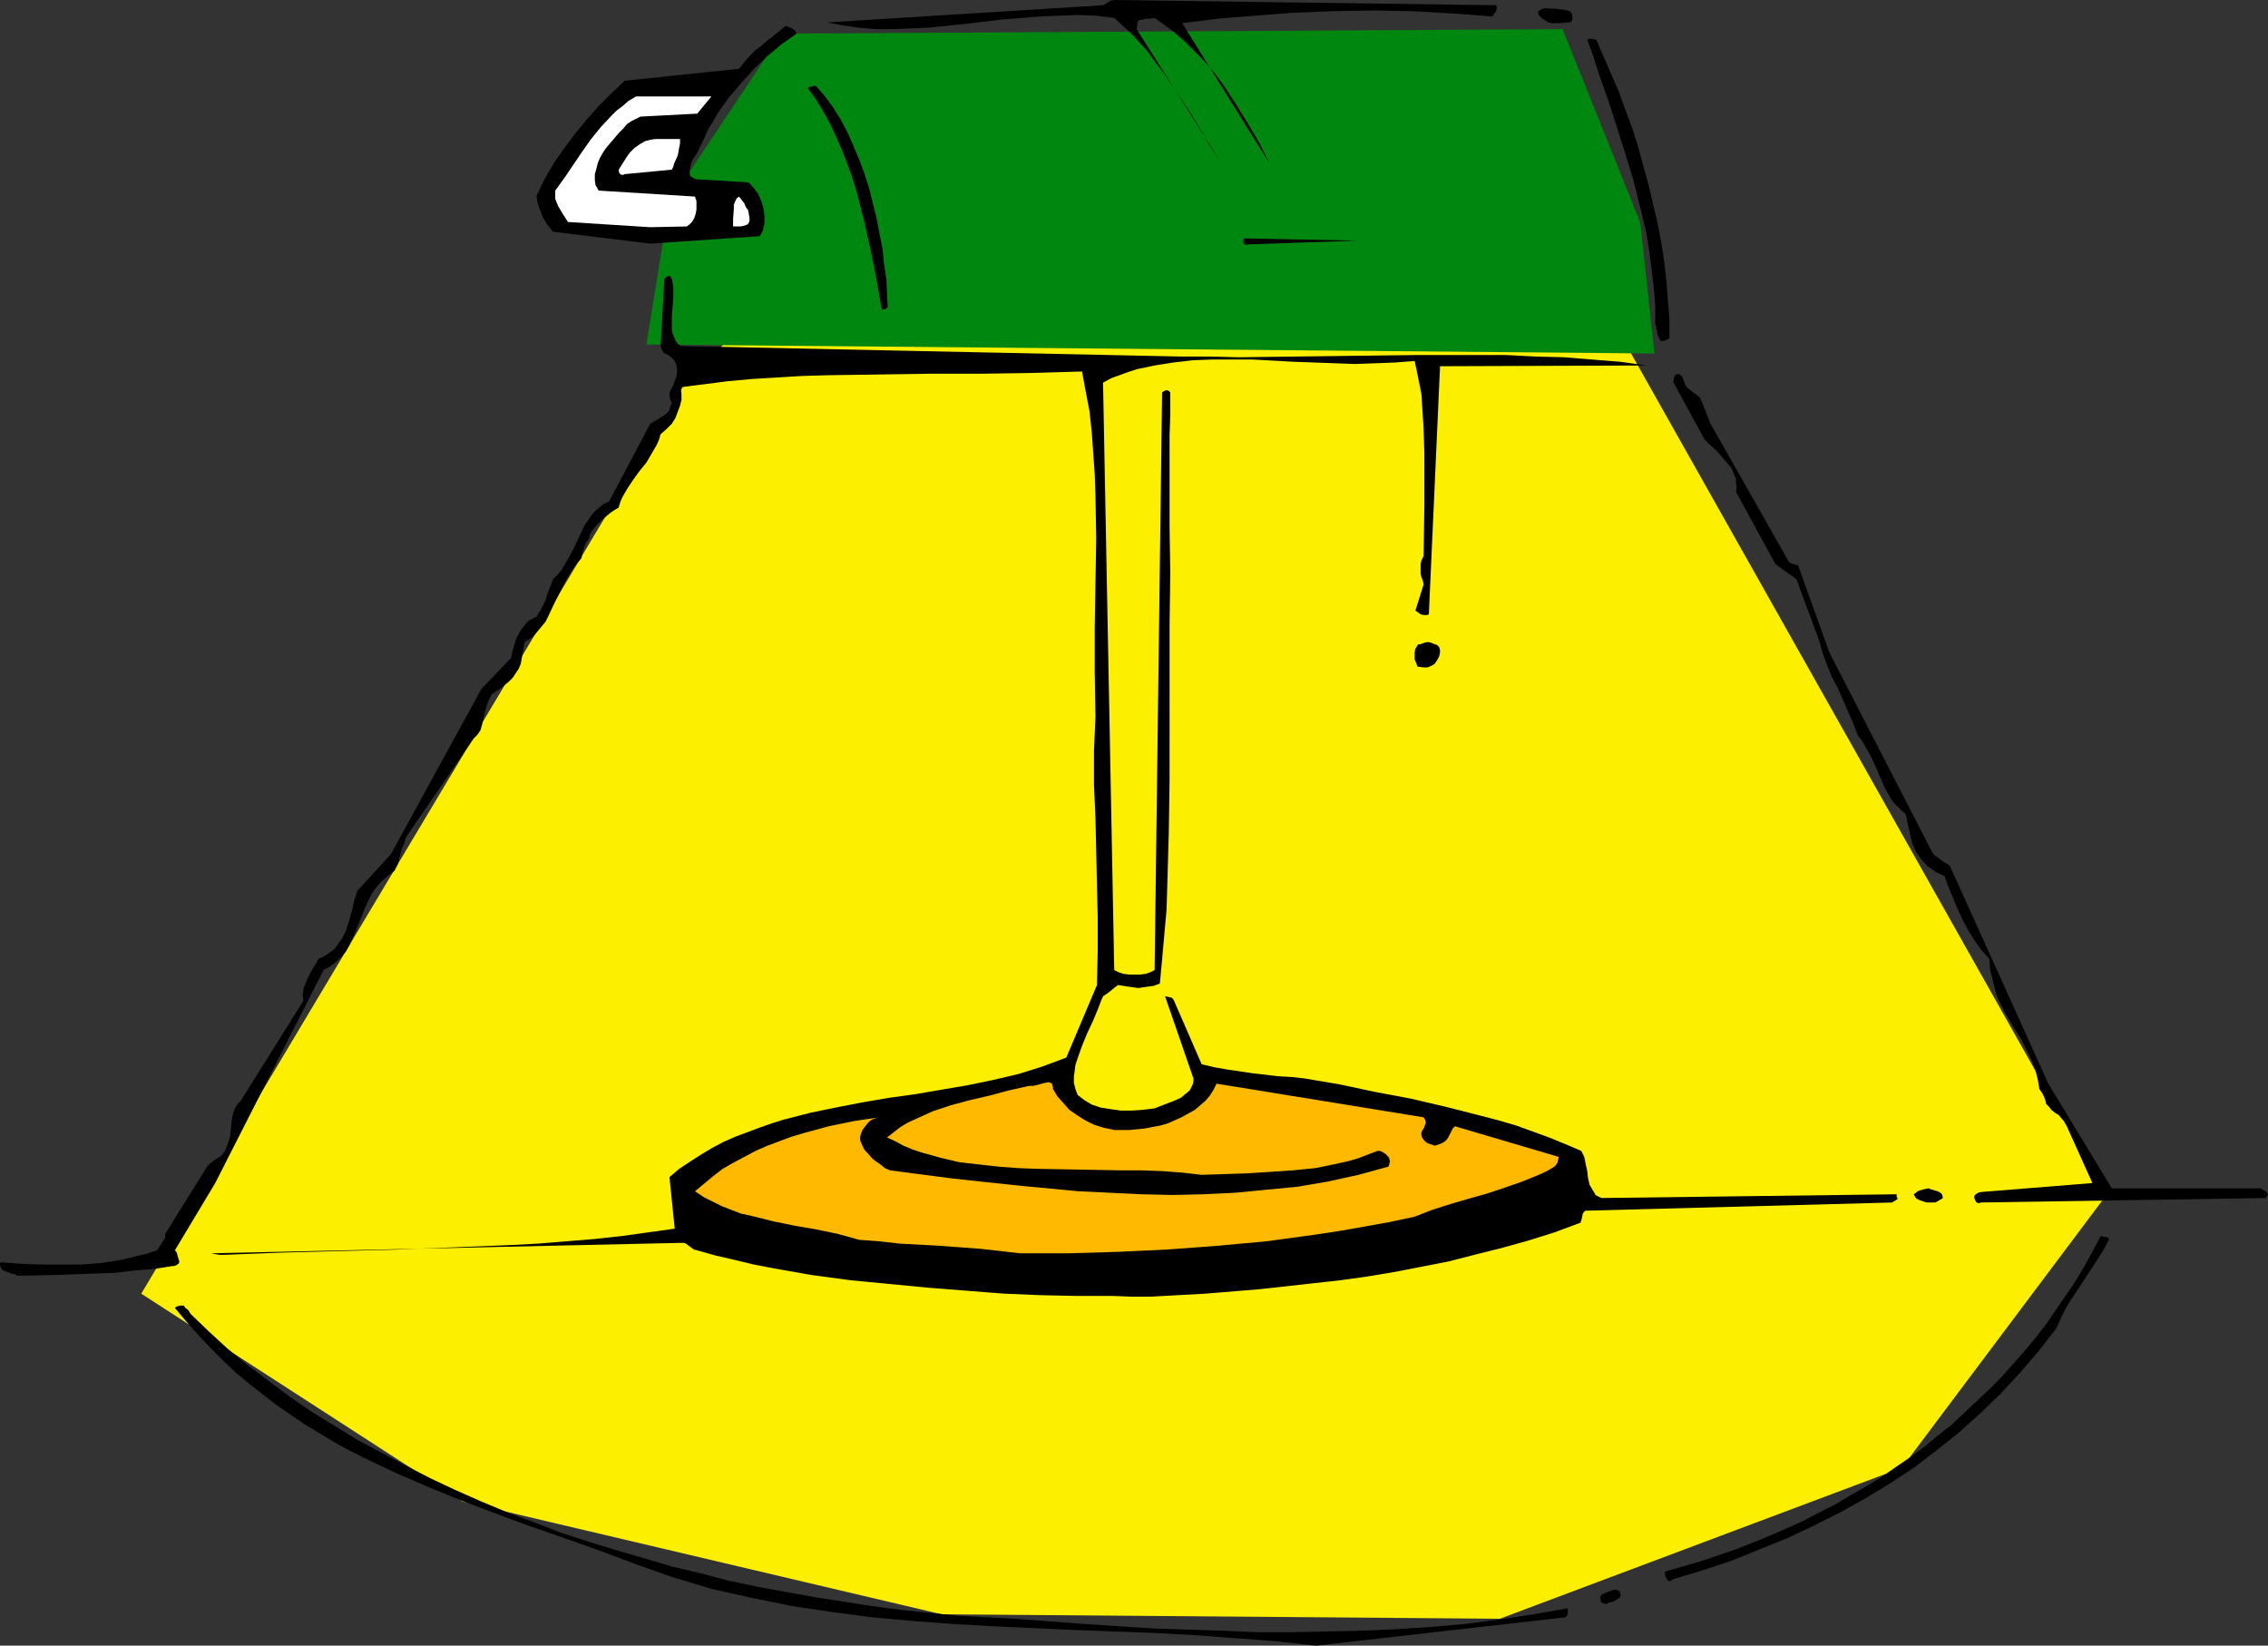
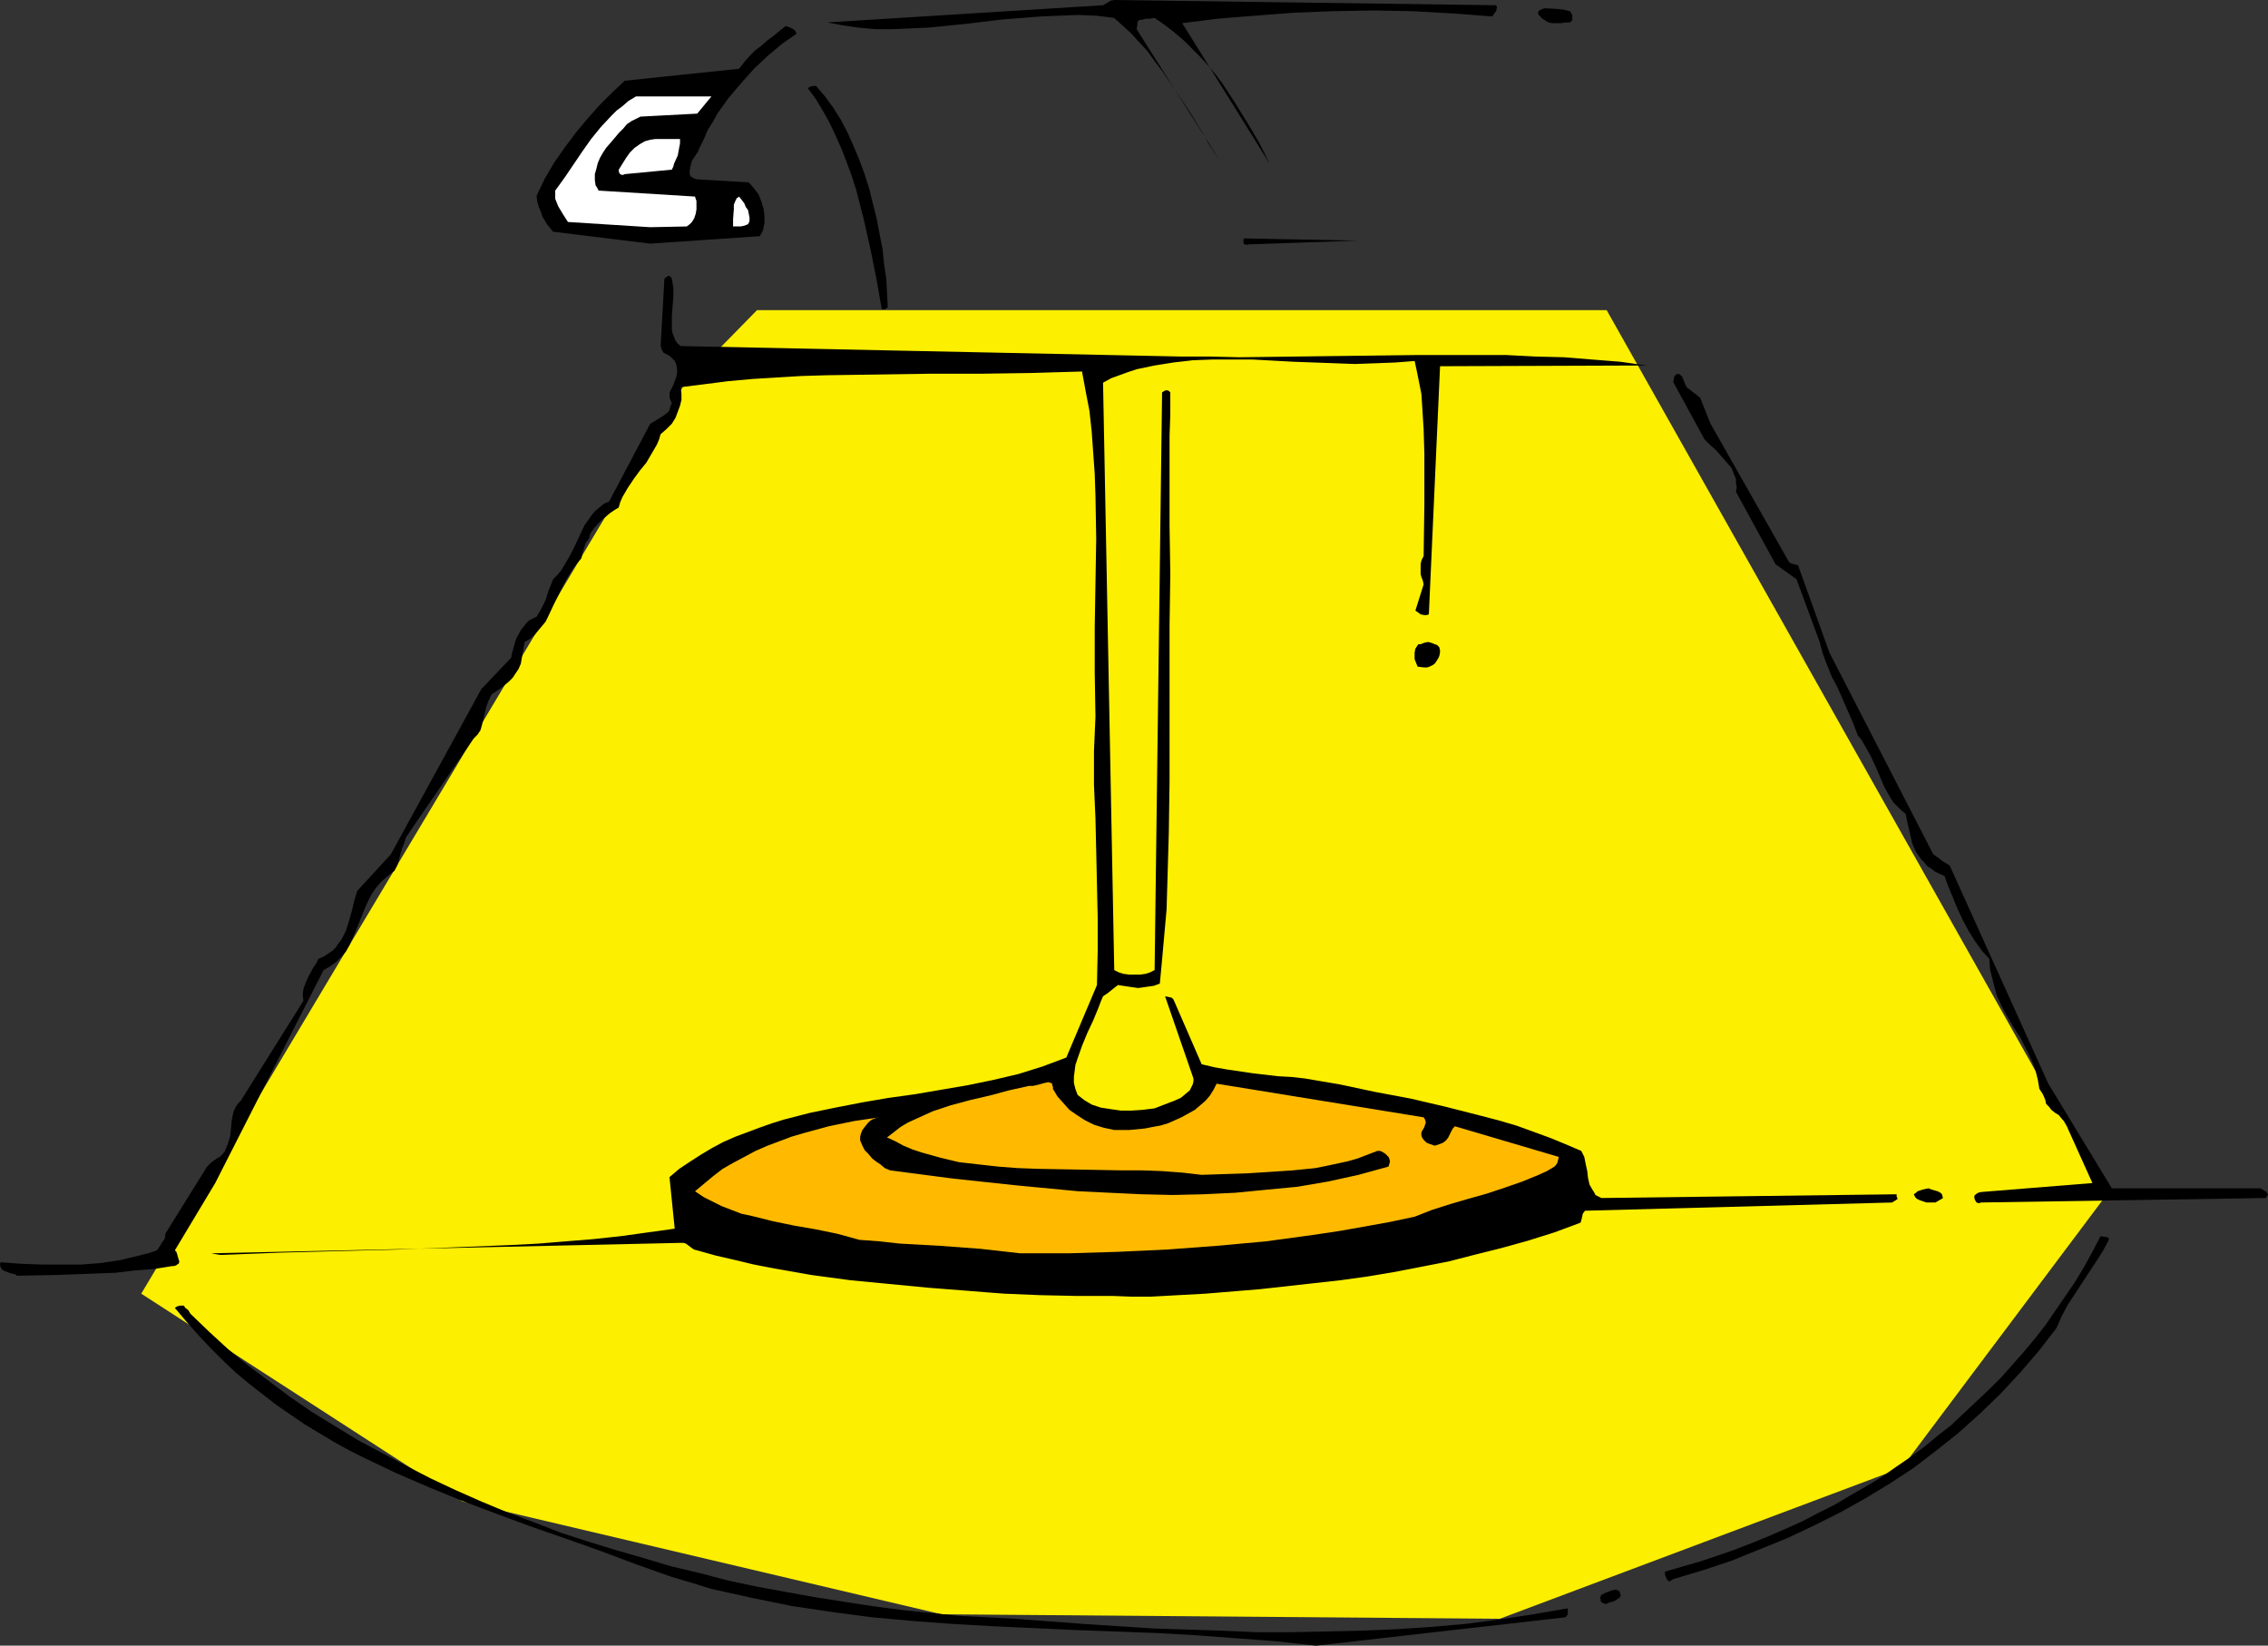
<svg xmlns="http://www.w3.org/2000/svg" xmlns:ns1="http://sodipodi.sourceforge.net/DTD/sodipodi-0.dtd" xmlns:ns2="http://www.inkscape.org/namespaces/inkscape" version="1.0" width="129.766mm" height="94.139mm" id="svg21" ns1:docname="Lamp - Desk 11.wmf">
  <rect width="100%" height="100%" fill="#333333" stroke="none" />
  <ns1:namedview id="namedview21" pagecolor="#ffffff" bordercolor="#000000" borderopacity="0.25" ns2:showpageshadow="2" ns2:pageopacity="0.0" ns2:pagecheckerboard="0" ns2:deskcolor="#d1d1d1" ns2:document-units="mm" />
  <defs id="defs1">
    <pattern id="WMFhbasepattern" patternUnits="userSpaceOnUse" width="6" height="6" x="0" y="0" />
  </defs>
  <path style="fill:#fcef00;fill-opacity:1;fill-rule:evenodd;stroke:none" d="M 148.025,83.053 30.542,279.697 l 69.488,44.92 103.585,24.399 120.715,0.969 86.941,-32.639 44.117,-58.816 L 347.44,67.056 H 163.701 Z" id="path1" />
-   <path style="fill:#00870f;fill-opacity:1;fill-rule:evenodd;stroke:none" d="m 139.784,74.489 4.04,-25.045 18.907,-1.293 V 40.88 L 148.025,38.78 169.033,7.271 337.905,6.302 354.712,48.151 357.782,76.428 Z" id="path2" />
  <path style="fill:#000000;fill-opacity:1;fill-rule:evenodd;stroke:none" d="m 284.577,355.802 53.974,-6.14 0.162,-0.162 0.323,-0.485 v -0.485 -0.808 l -7.434,1.293 -7.434,1.131 -7.434,0.969 -7.434,0.646 -7.434,0.485 -7.595,0.323 -7.434,0.162 -7.434,0.162 h -7.595 l -7.434,-0.323 -14.867,-0.485 -15.029,-0.969 -15.029,-1.131 -6.141,-0.323 -6.141,-0.323 -6.302,-0.646 -6.141,-0.646 -6.141,-0.808 -6.302,-0.969 -6.141,-0.969 -6.302,-1.131 -6.141,-1.131 -6.141,-1.293 -6.141,-1.616 -6.141,-1.454 -5.979,-1.777 -6.141,-1.777 -5.818,-1.777 -5.979,-1.939 -5.818,-2.262 -5.656,-2.101 -5.818,-2.424 -5.494,-2.424 -5.494,-2.585 -5.333,-2.747 -5.171,-2.747 -5.171,-2.747 -5.01,-3.07 -5.01,-3.07 -4.686,-3.232 -4.525,-3.393 -4.525,-3.393 -4.363,-3.555 -4.04,-3.716 -4.04,-3.878 -0.485,-0.808 -0.646,-0.485 -0.323,-0.485 h -0.162 v 0 h -0.323 -0.323 l -0.646,0.162 -0.485,0.323 2.586,3.07 2.586,2.908 2.586,2.747 2.747,2.747 2.747,2.585 2.909,2.424 2.909,2.262 2.909,2.262 3.07,2.101 3.07,2.101 3.232,1.939 3.232,1.939 3.232,1.777 3.232,1.616 6.787,3.232 7.11,3.07 7.11,2.908 7.272,2.747 7.434,2.747 7.434,2.585 7.757,2.747 7.757,2.908 7.757,2.747 4.363,1.293 4.202,1.293 4.363,0.969 4.363,0.969 8.726,1.777 8.726,1.293 8.565,1.131 8.888,0.808 8.726,0.646 8.726,0.485 17.453,0.808 17.453,0.646 8.726,0.485 8.565,0.646 8.726,0.646 z" id="path3" />
  <path style="fill:#000000;fill-opacity:1;fill-rule:evenodd;stroke:none" d="m 347.44,346.753 0.646,-0.323 0.808,-0.162 0.808,-0.485 0.485,-0.323 0.323,-0.485 -0.162,-0.323 v -0.323 l -0.162,-0.323 -0.323,-0.162 -0.485,-0.162 -0.808,0.162 -1.293,0.485 -0.646,0.323 -0.323,0.162 -0.162,0.323 -0.162,0.323 0.162,0.323 v 0.323 l 0.162,0.323 0.323,0.162 0.485,0.162 z" id="path4" />
  <path style="fill:#000000;fill-opacity:1;fill-rule:evenodd;stroke:none" d="m 361.822,341.421 6.464,-1.939 6.302,-2.101 5.979,-2.424 5.979,-2.424 5.818,-2.747 5.494,-2.747 5.494,-3.07 5.333,-3.232 5.171,-3.393 4.848,-3.716 4.686,-3.716 4.686,-4.201 4.525,-4.363 4.202,-4.524 4.04,-4.686 3.878,-5.009 1.131,-2.585 1.293,-2.424 3.07,-4.686 3.07,-4.686 1.454,-2.262 1.293,-2.424 v -0.323 l -0.485,-0.323 h -0.485 l -0.808,-0.162 -1.778,3.393 -1.778,3.232 -1.939,3.232 -2.101,3.07 -2.101,3.07 -2.101,3.07 -2.262,2.908 -2.424,2.908 -2.424,2.747 -2.586,2.908 -2.586,2.585 -2.747,2.585 -2.747,2.585 -2.747,2.585 -2.909,2.262 -2.909,2.424 -3.07,2.262 -3.07,2.101 -3.232,2.262 -3.232,1.939 -3.394,1.939 -3.232,1.939 -3.555,1.777 -3.394,1.777 -3.555,1.616 -3.717,1.616 -3.555,1.454 -3.717,1.454 -3.717,1.293 -3.878,1.293 -3.878,1.131 -3.878,1.131 v 0.162 0.485 l 0.323,0.808 0.323,0.485 0.323,0.162 0.323,-0.162 z" id="path5" />
  <path style="fill:#000000;fill-opacity:1;fill-rule:evenodd;stroke:none" d="m 217.19,279.697 3.878,0.162 3.878,0.162 7.595,0.162 h 7.918 l 4.202,0.162 h 4.202 l 11.797,-0.646 11.797,-0.969 11.635,-1.293 5.818,-0.646 5.818,-0.808 5.818,-0.969 5.818,-1.131 5.818,-1.131 5.656,-1.454 5.818,-1.454 5.818,-1.616 5.656,-1.777 5.656,-2.101 0.162,-0.485 0.162,-0.646 0.162,-0.808 0.485,-0.646 66.418,-1.777 0.485,-0.323 0.323,-0.162 0.162,-0.162 h 0.162 v -0.162 -0.162 l -0.162,-0.323 v -0.485 l -63.832,0.808 -0.646,-0.323 -0.646,-0.323 -0.323,-0.646 -0.323,-0.485 -0.646,-1.131 -0.323,-1.454 -0.162,-1.454 -0.323,-1.454 -0.323,-1.616 -0.646,-1.293 -3.394,-1.454 -3.555,-1.454 -3.555,-1.293 -3.555,-1.293 -3.878,-1.131 -3.717,-0.969 -7.595,-1.939 -7.595,-1.777 -7.757,-1.454 -7.595,-1.616 -7.595,-1.293 -2.909,-0.323 -2.909,-0.162 -5.494,-0.646 -5.494,-0.808 -2.747,-0.485 -2.747,-0.646 -5.979,-13.734 -0.162,-0.323 -0.323,-0.323 -0.646,-0.162 -0.808,-0.162 6.141,17.774 v 0.646 l -0.162,0.646 -0.323,0.646 -0.323,0.646 -0.97,0.808 -0.97,0.808 -1.454,0.646 -1.293,0.485 -2.909,1.131 -2.586,0.323 -2.424,0.162 h -2.262 l -2.262,-0.323 -2.101,-0.323 -1.939,-0.646 -1.616,-0.969 -1.454,-1.131 -0.485,-1.293 -0.323,-1.293 v -1.293 l 0.162,-1.293 0.162,-1.293 0.485,-1.454 0.97,-2.747 1.131,-2.747 1.293,-2.747 1.131,-2.747 0.485,-1.293 0.485,-1.131 0.97,-0.646 0.808,-0.646 0.808,-0.646 0.646,-0.485 2.101,0.323 2.262,0.323 1.131,-0.162 1.131,-0.162 1.131,-0.162 1.293,-0.485 0.485,-5.171 0.97,-10.826 0.162,-5.494 0.323,-11.149 0.162,-11.149 v -11.311 -11.311 -11.149 l 0.162,-10.988 -0.162,-10.341 v -9.856 -5.009 -4.686 l 0.162,-4.686 v -4.686 l -0.323,-0.323 -0.485,-0.162 -0.485,0.162 -0.485,0.323 -1.616,124.902 -0.97,0.485 -0.97,0.323 -1.131,0.162 h -1.131 -1.293 l -1.293,-0.162 -0.97,-0.323 -0.97,-0.485 -2.424,-127.164 v 0.162 l 1.778,-0.969 1.778,-0.646 1.778,-0.646 1.939,-0.646 3.878,-0.808 4.04,-0.646 4.202,-0.485 4.202,-0.162 h 4.363 4.363 l 8.888,0.485 8.888,0.323 4.363,0.162 4.525,-0.162 4.202,-0.162 4.202,-0.323 0.485,2.262 0.485,2.424 0.485,2.424 0.162,2.424 0.323,5.171 0.162,5.332 v 5.494 5.494 l -0.162,11.149 -0.485,0.969 -0.162,0.808 v 0.808 1.293 l 0.162,0.646 0.323,0.808 0.162,0.808 -1.778,5.655 0.485,0.323 0.646,0.485 0.808,0.162 h 0.485 l 0.485,-0.162 2.424,-53.645 44.763,-0.162 -5.818,-0.808 -6.141,-0.485 -5.979,-0.485 -6.302,-0.162 -6.302,-0.323 h -6.302 -12.766 l -25.856,0.323 -12.766,0.162 -6.464,-0.162 h -6.302 l -107.949,-2.262 -0.646,-0.485 -0.485,-0.646 -0.323,-0.808 -0.323,-0.808 -0.162,-0.808 v -0.969 -1.939 l 0.323,-4.201 v -1.939 l -0.162,-0.969 -0.162,-0.969 -0.162,-0.323 -0.162,-0.162 -0.323,-0.162 h -0.162 l -0.162,0.162 -0.323,0.162 -0.323,0.323 -0.808,14.542 0.162,0.485 0.162,0.485 0.323,0.485 0.97,0.485 0.485,0.323 0.485,0.485 0.485,0.485 0.323,0.808 0.162,0.969 v 0.808 l -0.162,0.808 -0.646,1.777 -0.808,1.616 v 0.485 0.485 l 0.162,0.646 0.323,0.646 -0.323,0.808 -0.323,0.808 -0.485,0.646 -0.646,0.485 -1.293,0.808 -0.808,0.485 -0.808,0.485 -8.888,16.804 -1.131,0.485 -0.97,0.808 -0.97,0.808 -0.808,0.969 -0.646,0.969 -0.808,1.131 -1.131,2.424 -1.131,2.424 -1.293,2.424 -1.454,2.424 -0.808,0.969 -0.97,0.969 -0.485,1.293 -0.485,1.131 -0.646,2.101 -0.97,1.939 -0.485,0.808 -0.485,0.808 -0.97,0.485 -0.646,0.323 -0.646,0.646 -1.131,1.454 -0.97,1.777 -0.323,0.969 -0.323,1.131 -0.323,1.131 -0.162,0.969 -6.464,6.786 -19.554,35.709 -7.272,7.917 -0.646,2.101 -0.485,2.101 -0.646,2.262 -0.646,2.101 -0.97,1.939 -0.646,0.808 -0.646,0.969 -0.646,0.646 -0.97,0.646 -0.97,0.646 -1.131,0.485 -0.485,0.969 -0.646,0.969 -1.131,2.101 -0.485,1.131 -0.485,1.293 -0.162,1.293 0.162,1.293 -13.574,21.652 -0.485,0.485 -0.485,0.646 -0.323,0.646 -0.323,0.808 -0.323,1.616 -0.323,3.393 -0.485,1.616 -0.323,0.808 -0.323,0.808 -0.485,0.646 -0.646,0.646 -0.646,0.323 -0.646,0.485 -0.646,0.485 -0.808,0.808 -9.05,14.542 v 0.646 l -0.162,0.485 -0.485,0.646 -0.485,0.808 -0.323,0.485 -0.323,0.485 -1.939,0.646 -1.939,0.485 -4.04,0.969 -4.202,0.646 -4.202,0.323 H 13.251 8.888 L 4.525,273.234 0.162,272.911 0,273.234 v 0.162 l 0.162,0.646 0.323,0.485 0.646,0.323 1.293,0.485 0.808,0.162 0.485,0.323 8.565,-0.162 8.565,-0.323 4.202,-0.162 4.04,-0.485 4.202,-0.323 4.04,-0.646 h 0.323 l 0.485,-0.162 0.162,-0.162 0.323,-0.162 0.162,-0.485 -0.162,-0.485 -0.323,-1.131 -0.162,-0.485 -0.323,-0.323 8.726,-14.542 23.432,-46.051 1.454,-0.808 1.293,-0.969 1.131,-1.131 0.97,-1.131 0.808,-1.454 0.646,-1.454 1.293,-3.07 1.293,-3.232 0.646,-1.454 0.808,-1.616 0.97,-1.454 1.131,-1.293 1.454,-1.293 1.454,-1.131 0.646,-1.293 0.323,-1.131 0.323,-1.293 0.323,-1.131 0.485,-1.131 0.323,-1.131 0.646,-0.969 0.646,-0.969 13.413,-19.551 0.323,-0.323 0.485,-0.485 0.646,-0.969 0.323,-1.131 0.323,-1.293 0.162,-0.808 0.162,-0.646 0.323,-1.293 0.485,-1.293 0.646,-1.293 1.939,-1.293 1.778,-1.454 0.808,-0.808 0.646,-0.969 0.646,-0.969 0.485,-1.131 0.808,-4.686 1.131,-0.646 0.97,-0.808 0.808,-0.969 0.808,-0.969 0.808,-0.969 0.646,-1.293 1.131,-2.424 0.646,-1.293 0.646,-1.293 1.293,-2.585 1.454,-2.424 0.97,-1.293 0.97,-1.131 0.162,-0.646 0.162,-0.808 0.162,-0.485 0.162,-0.485 0.323,-0.969 0.323,-0.323 0.323,-0.485 0.323,-1.131 0.646,-0.969 0.808,-0.969 0.97,-0.969 1.939,-1.616 0.97,-0.646 0.808,-0.485 0.323,-1.131 0.485,-1.131 1.131,-1.939 1.293,-1.939 1.293,-1.777 1.454,-1.777 1.131,-1.939 1.131,-1.939 0.485,-1.131 0.323,-1.131 1.293,-1.131 1.131,-1.131 0.808,-1.293 0.485,-1.293 0.485,-1.293 0.323,-1.293 v -1.293 l -0.162,-1.454 5.171,-0.646 5.01,-0.646 5.333,-0.485 5.333,-0.323 5.333,-0.323 5.494,-0.162 10.989,-0.162 10.989,-0.162 h 11.15 l 10.989,-0.162 10.989,-0.323 0.808,4.363 0.808,4.201 0.485,4.524 0.323,4.524 0.323,4.524 0.162,4.686 0.162,9.372 -0.162,9.533 -0.162,9.695 v 9.533 l 0.162,9.695 -0.323,7.433 v 7.271 l 0.323,7.271 0.162,7.11 0.323,14.381 v 7.11 l -0.162,7.433 -6.626,15.673 -2.586,0.969 -2.586,0.969 -5.171,1.616 -5.494,1.293 -5.494,1.131 -5.656,0.969 -5.656,0.969 -5.818,0.808 -5.656,0.969 -5.818,1.131 -5.494,1.131 -5.656,1.454 -2.586,0.808 -2.747,0.969 -2.586,0.969 -2.586,0.969 -2.586,1.131 -2.424,1.293 -2.424,1.454 -2.262,1.454 -2.424,1.616 -2.101,1.777 1.131,11.149 -5.818,0.808 -5.818,0.808 -5.979,0.646 -5.979,0.485 -5.979,0.485 -6.141,0.323 -12.12,0.485 -12.443,0.485 -6.302,0.162 -6.141,0.162 -12.282,0.323 -12.443,0.485 h -0.97 l -0.97,-0.162 -0.808,-0.162 h -0.162 v 0 l 101.646,-2.262 h 0.646 l 0.485,0.162 0.646,0.485 0.646,0.485 0.485,0.323 0.646,0.162 4.04,1.131 4.202,0.969 4.04,0.969 4.202,0.808 8.242,1.454 8.403,1.131 8.403,0.808 8.403,0.808 8.242,0.646 4.04,0.323 z" id="path6" />
  <path style="fill:#000000;fill-opacity:1;fill-rule:evenodd;stroke:none" d="m 218.16,276.142 7.595,0.323 7.595,0.162 7.595,0.162 h 7.595 l 7.595,-0.162 7.595,-0.323 7.595,-0.485 7.595,-0.646 7.595,-0.969 7.595,-0.969 7.595,-1.293 7.434,-1.616 7.434,-1.777 7.434,-2.101 7.272,-2.424 7.272,-2.747 0.162,-0.162 0.162,-0.485 0.323,-1.131 0.162,-1.293 -0.162,-0.646 -0.162,-0.646 -8.242,2.585 -8.565,2.585 -8.888,2.585 -9.05,2.262 -9.211,2.101 -9.05,1.939 -4.686,0.646 -4.525,0.646 -4.525,0.646 -4.525,0.323 -14.706,0.808 -7.434,0.323 -7.434,0.323 h -7.434 -7.272 l -7.434,-0.162 -7.272,-0.323 -7.272,-0.485 -7.272,-0.646 -7.272,-0.808 -7.11,-1.131 -7.272,-1.293 -7.11,-1.616 -7.11,-1.777 -7.11,-2.101 18.584,6.948 z" id="path7" />
  <path style="fill:#ffba00;fill-opacity:1;fill-rule:evenodd;stroke:none" d="m 220.584,270.972 h 10.504 l 10.666,-0.323 10.504,-0.485 10.827,-0.808 10.666,-0.969 10.666,-1.454 5.333,-0.808 5.494,-0.969 5.333,-0.969 5.333,-1.131 3.717,-1.454 4.04,-1.293 3.878,-1.131 4.04,-1.131 3.878,-1.293 3.717,-1.293 3.555,-1.454 1.778,-0.808 1.616,-0.969 0.323,-0.323 0.323,-0.485 0.162,-0.646 0.162,-0.646 -22.462,-6.625 -0.485,0.485 -0.323,0.646 -0.323,0.646 -0.323,0.646 -0.485,0.646 -0.646,0.485 -0.808,0.323 -0.97,0.323 -0.97,-0.323 -0.808,-0.323 -0.323,-0.323 -0.323,-0.323 -0.323,-0.485 -0.162,-0.485 v -0.485 l 0.162,-0.485 0.323,-0.485 0.162,-0.323 0.162,-0.485 0.162,-0.485 -0.162,-0.646 -0.323,-0.485 -44.763,-7.271 -0.646,1.293 -0.808,1.293 -0.97,1.131 -1.131,0.969 -1.131,0.969 -1.454,0.808 -1.454,0.808 -1.454,0.646 -1.454,0.646 -1.616,0.485 -1.778,0.323 -1.616,0.323 -3.394,0.323 h -1.616 -1.616 l -2.262,-0.485 -2.101,-0.646 -1.939,-0.969 -1.778,-1.131 -1.616,-1.131 -1.293,-1.454 -1.293,-1.454 -0.97,-1.616 v -0.485 l -0.162,-0.323 v -0.323 l -0.323,-0.162 -0.485,-0.162 -0.808,0.162 -1.778,0.485 -0.808,0.162 h -0.808 l -4.363,0.969 -4.202,1.131 -4.202,0.969 -4.202,1.131 -3.878,1.293 -1.778,0.808 -1.778,0.808 -1.778,0.808 -1.616,0.969 -1.454,1.131 -1.454,1.131 1.778,0.808 1.778,0.969 1.939,0.808 1.939,0.646 4.04,1.131 4.04,0.969 4.202,0.485 4.363,0.485 4.202,0.323 4.525,0.162 8.888,0.162 8.888,0.162 h 4.525 l 4.363,0.162 4.363,0.323 4.202,0.485 9.858,-0.323 5.01,-0.323 4.848,-0.323 4.848,-0.485 2.424,-0.485 2.262,-0.485 2.262,-0.485 2.262,-0.646 2.101,-0.808 2.101,-0.808 h 0.646 l 0.646,0.323 0.485,0.323 0.646,0.646 0.162,0.323 0.162,0.646 -0.162,0.646 -0.162,0.485 -6.464,1.777 -6.626,1.454 -6.626,1.131 -6.787,0.646 -6.626,0.646 -6.787,0.323 -6.787,0.162 -6.787,-0.162 -6.787,-0.323 -6.787,-0.323 -6.787,-0.646 -6.787,-0.646 -13.574,-1.454 -13.574,-1.777 -1.131,-0.485 -0.97,-0.808 -0.97,-0.646 -0.808,-0.646 -0.808,-0.969 -0.808,-0.808 -0.485,-0.969 -0.485,-1.131 v -0.323 -0.485 l 0.162,-0.646 0.323,-0.808 0.485,-0.646 0.646,-0.808 0.485,-0.485 0.485,-0.323 0.808,-0.323 0.808,-0.162 -5.494,0.808 -5.494,1.131 -5.333,1.454 -2.747,0.808 -2.586,0.969 -2.586,0.969 -2.586,1.131 -2.424,1.293 -2.424,1.293 -2.262,1.293 -2.101,1.616 -1.939,1.616 -1.939,1.616 1.939,1.293 1.939,0.969 1.939,0.969 2.101,0.808 2.101,0.808 2.262,0.485 4.525,1.131 4.686,0.969 4.686,0.808 4.686,0.969 4.686,1.293 4.363,0.323 4.363,0.485 8.726,0.485 8.726,0.646 4.363,0.485 z" id="path8" />
  <path style="fill:#000000;fill-opacity:1;fill-rule:evenodd;stroke:none" d="m 417.089,259.984 h 0.646 0.808 l 0.808,-0.485 0.323,-0.162 0.485,-0.323 -0.162,-0.646 -0.162,-0.323 -0.485,-0.323 -0.323,-0.162 -1.131,-0.323 -0.485,-0.162 -0.323,-0.162 -0.808,0.162 -0.646,0.162 -0.97,0.323 -0.323,0.323 -0.485,0.323 0.162,0.323 0.162,0.323 0.323,0.323 0.646,0.323 0.97,0.323 0.485,0.162 z" id="path9" />
  <path style="fill:#000000;fill-opacity:1;fill-rule:evenodd;stroke:none" d="m 428.401,259.984 61.57,-0.969 0.323,-0.485 0.162,-0.323 -0.162,-0.162 -0.162,-0.323 -0.485,-0.323 -0.808,-0.485 h -32.158 l -13.736,-22.621 -21.331,-47.182 -0.808,-0.485 -0.808,-0.485 -0.808,-0.646 -1.131,-0.808 -22.462,-43.627 -6.787,-18.905 h -0.323 l -0.485,-0.162 -0.646,-0.162 -0.485,-0.323 -16.968,-29.893 -2.262,-5.655 -0.646,-0.485 -0.323,-0.323 -0.323,-0.162 -0.808,-0.646 -0.808,-0.646 -0.323,-0.646 -0.162,-0.485 -0.162,-0.323 -0.323,-0.808 -0.323,-0.323 -0.485,-0.323 -0.485,0.162 -0.323,0.323 -0.162,0.485 -0.162,0.969 v -0.162 l 6.787,12.442 1.131,1.131 1.293,1.131 1.131,1.293 1.131,1.293 1.131,1.293 0.646,1.616 0.323,0.808 v 0.808 l 0.162,0.969 -0.162,0.969 8.565,15.673 4.525,3.232 5.01,13.573 0.646,2.424 0.97,2.585 0.97,2.424 1.293,2.424 2.262,5.171 1.131,2.585 0.97,2.585 0.808,0.969 0.646,1.131 1.293,2.262 1.131,2.424 0.97,2.262 0.97,2.262 1.293,2.262 0.646,0.969 0.808,0.808 0.808,0.808 0.97,0.808 0.485,2.262 0.485,2.101 0.485,2.101 0.808,1.777 1.131,1.616 0.646,0.646 0.646,0.808 0.808,0.485 0.808,0.646 0.97,0.485 1.131,0.485 0.808,2.262 0.97,2.262 0.97,2.424 1.131,2.424 1.293,2.424 1.293,2.101 1.616,2.262 1.616,1.777 0.162,2.262 0.485,1.939 0.485,1.939 0.485,1.777 0.808,1.777 0.808,1.616 1.778,3.07 1.939,3.07 1.616,3.232 0.808,1.777 0.646,1.777 0.485,1.939 0.323,1.939 0.646,0.969 0.323,0.646 0.323,0.808 0.162,0.808 0.646,0.646 0.485,0.646 0.808,0.646 0.808,0.485 0.646,0.808 0.646,0.646 0.485,0.808 0.323,0.969 5.171,11.472 -24.078,1.939 -0.646,0.162 -0.485,0.323 -0.323,0.323 v 0.485 l 0.162,0.485 0.323,0.485 0.485,0.162 z" id="path10" />
  <path style="fill:#000000;fill-opacity:1;fill-rule:evenodd;stroke:none" d="m 307.848,144.292 h 0.808 l 0.485,-0.162 0.646,-0.323 0.485,-0.323 0.323,-0.485 0.323,-0.485 0.323,-0.646 0.162,-0.808 v -0.485 l -0.162,-0.646 -0.485,-0.485 -0.485,-0.162 -0.808,-0.323 -0.646,-0.162 -0.808,0.162 -0.808,0.323 h -0.485 l -0.323,0.485 -0.323,0.485 -0.162,0.808 v 0.646 0.808 l 0.323,0.808 0.323,0.808 z" id="path11" />
-   <path style="fill:#000000;fill-opacity:1;fill-rule:evenodd;stroke:none" d="m 359.883,73.681 1.131,-0.485 v -4.201 l -0.323,-4.04 -0.323,-4.201 -0.485,-4.201 -0.646,-4.201 -0.808,-4.201 -0.97,-4.04 -0.97,-4.201 -1.131,-4.04 -1.131,-4.201 -1.293,-4.04 -1.454,-3.878 -1.454,-4.04 -1.616,-3.716 -1.616,-3.716 -1.616,-3.716 h -0.323 l -0.485,-0.162 h -0.646 l -0.485,0.162 1.293,3.555 1.131,3.555 2.586,7.433 2.424,7.594 2.424,7.756 0.97,3.878 0.97,3.878 0.97,4.04 0.646,4.04 0.485,3.878 0.485,3.878 0.323,4.04 v 3.878 l 0.323,1.293 0.162,0.969 0.323,0.808 0.323,0.646 z" id="path12" />
  <path style="fill:#000000;fill-opacity:1;fill-rule:evenodd;stroke:none" d="m 191.334,66.895 0.646,-0.485 -0.162,-3.07 -0.162,-3.07 -0.485,-3.232 -0.323,-3.232 -0.646,-3.232 -0.646,-3.393 -0.808,-3.232 -0.808,-3.232 -0.97,-3.07 -1.131,-3.07 -1.293,-3.07 -1.293,-2.908 -1.454,-2.747 -1.616,-2.585 -1.778,-2.424 -1.939,-2.262 h -0.162 -0.485 l -0.646,0.162 -0.485,0.323 1.778,2.424 1.454,2.424 1.454,2.585 1.293,2.747 1.293,2.908 1.131,2.908 1.131,3.07 0.97,3.07 1.616,6.302 1.454,6.463 1.293,6.463 1.131,6.463 z" id="path13" />
  <path style="fill:#000000;fill-opacity:1;fill-rule:evenodd;stroke:none" d="m 140.592,52.675 23.755,-1.616 0.323,-0.646 0.323,-0.646 0.162,-0.808 0.162,-0.646 V 46.697 l -0.162,-1.454 -0.485,-1.616 -0.646,-1.616 -0.97,-1.293 -1.131,-1.293 -11.15,-0.646 -0.646,-0.162 -0.485,-0.323 -0.323,-0.162 -0.162,-0.485 v -0.323 -0.485 l 0.162,-0.969 0.323,-1.131 0.646,-0.969 0.646,-0.969 0.323,-0.808 0.97,-1.939 0.808,-1.939 1.131,-1.777 0.97,-1.777 2.424,-3.393 2.747,-3.232 2.747,-3.07 2.909,-2.747 3.07,-2.585 3.232,-2.262 -0.162,-0.323 -0.162,-0.323 -0.646,-0.485 -0.808,-0.323 -0.323,-0.162 h -0.323 l -2.586,2.101 -1.293,0.969 -1.293,1.131 -1.293,0.969 -1.293,1.293 -1.131,1.293 -1.131,1.454 -24.725,2.585 -2.747,2.585 -2.747,2.747 -2.586,2.908 -2.424,2.908 -2.424,3.232 -2.262,3.232 -2.101,3.555 -1.778,3.716 0.162,1.293 0.323,1.131 0.485,1.131 0.323,0.969 0.97,1.616 1.293,1.616 z" id="path14" />
  <path style="fill:#000000;fill-opacity:1;fill-rule:evenodd;stroke:none" d="m 269.872,52.837 23.594,-0.808 -24.402,-0.485 -0.162,0.162 v 0.323 0.485 l 0.162,0.323 h 0.323 l 0.162,0.162 z" id="path15" />
  <path style="fill:#ffffff;fill-opacity:1;fill-rule:evenodd;stroke:none" d="m 140.592,49.121 7.918,-0.162 0.646,-0.485 0.485,-0.485 0.485,-0.808 0.323,-0.969 0.162,-0.969 v -0.808 -0.969 l -0.323,-0.969 -20.846,-1.293 -0.323,-0.646 -0.323,-0.485 -0.162,-1.131 v -1.293 l 0.323,-1.131 0.323,-1.293 0.485,-1.131 0.646,-1.131 0.646,-0.969 1.939,-2.262 0.808,-0.969 0.97,-0.969 0.808,-0.969 0.97,-0.646 0.97,-0.485 0.97,-0.485 12.282,-0.646 3.07,-3.716 h -16.322 l -1.616,0.969 -1.293,1.131 -1.293,0.969 -1.131,1.131 -2.262,2.424 -2.101,2.585 -1.939,2.747 -3.717,5.494 -2.101,2.908 v 0.808 0.969 l 0.323,0.808 0.323,0.808 0.97,1.616 1.131,1.777 z" id="path16" />
  <path style="fill:#ffffff;fill-opacity:1;fill-rule:evenodd;stroke:none" d="m 158.529,48.959 h 1.616 l 0.808,-0.162 0.808,-0.323 0.323,-0.646 v -0.808 l -0.162,-0.808 -0.162,-0.808 -0.485,-0.646 -0.323,-0.808 -1.131,-1.454 -0.162,0.162 -0.323,0.162 -0.323,0.646 -0.323,0.808 v 0.969 l -0.162,2.101 z" id="path17" />
  <path style="fill:#000000;fill-opacity:1;fill-rule:evenodd;stroke:none" d="M 270.68,47.99 267.771,41.203 Z" id="path18" />
  <path style="fill:#ffffff;fill-opacity:1;fill-rule:evenodd;stroke:none" d="m 135.097,37.648 10.181,-0.969 0.323,-0.646 0.162,-0.646 0.808,-1.777 0.323,-1.777 0.162,-0.808 v -0.969 h -5.333 l -1.131,0.162 -1.131,0.323 -1.131,0.646 -1.131,0.808 -0.97,0.969 -0.808,1.131 -0.808,1.293 -0.808,1.293 v 0.323 l 0.162,0.485 0.162,0.162 0.323,0.162 h 0.323 z" id="path19" />
  <path style="fill:#000000;fill-opacity:1;fill-rule:evenodd;stroke:none" d="M 265.024,36.679 245.793,6.302 245.955,5.332 V 4.847 l 0.323,-0.485 0.97,-0.162 0.646,-0.162 h 0.808 l 0.97,-0.162 2.101,1.454 2.101,1.616 2.101,1.777 1.778,1.777 1.778,1.777 1.778,1.939 1.616,1.939 1.454,1.939 2.747,4.201 2.586,4.201 2.586,4.363 2.262,4.524 -18.907,-30.377 3.878,-0.485 3.878,-0.485 3.878,-0.323 4.202,-0.323 8.242,-0.646 8.565,-0.323 8.726,-0.162 8.565,0.162 8.565,0.485 4.363,0.323 4.04,0.323 0.323,-0.162 0.162,-0.323 0.485,-0.646 0.162,-0.646 V 1.454 L 323.523,1.131 240.945,0 l -0.808,0.162 -0.485,0.323 -1.131,0.646 -59.63,3.716 3.394,0.646 3.394,0.485 3.555,0.323 h 3.717 l 3.878,-0.162 3.878,-0.162 8.08,-0.808 8.08,-0.969 8.242,-0.646 4.04,-0.162 3.878,-0.162 4.04,0.162 3.878,0.485 1.778,1.616 1.939,1.777 1.778,1.939 1.778,1.939 1.616,2.262 1.616,2.101 3.07,4.524 2.909,4.363 2.747,4.524 1.131,2.101 1.293,1.939 0.646,0.969 0.646,0.969 z" id="path20" />
  <path style="fill:#000000;fill-opacity:1;fill-rule:evenodd;stroke:none" d="m 336.128,5.009 h 1.454 l 0.97,-0.162 h 0.97 l 0.485,-0.485 V 3.878 3.232 l -0.485,-0.808 -1.293,-0.323 -1.293,-0.162 -2.909,-0.162 -0.485,0.162 -0.323,0.162 -0.323,0.162 -0.162,0.162 -0.162,0.323 0.162,0.485 0.323,0.323 0.485,0.485 1.293,0.808 0.808,0.162 z" id="path21" />
</svg>